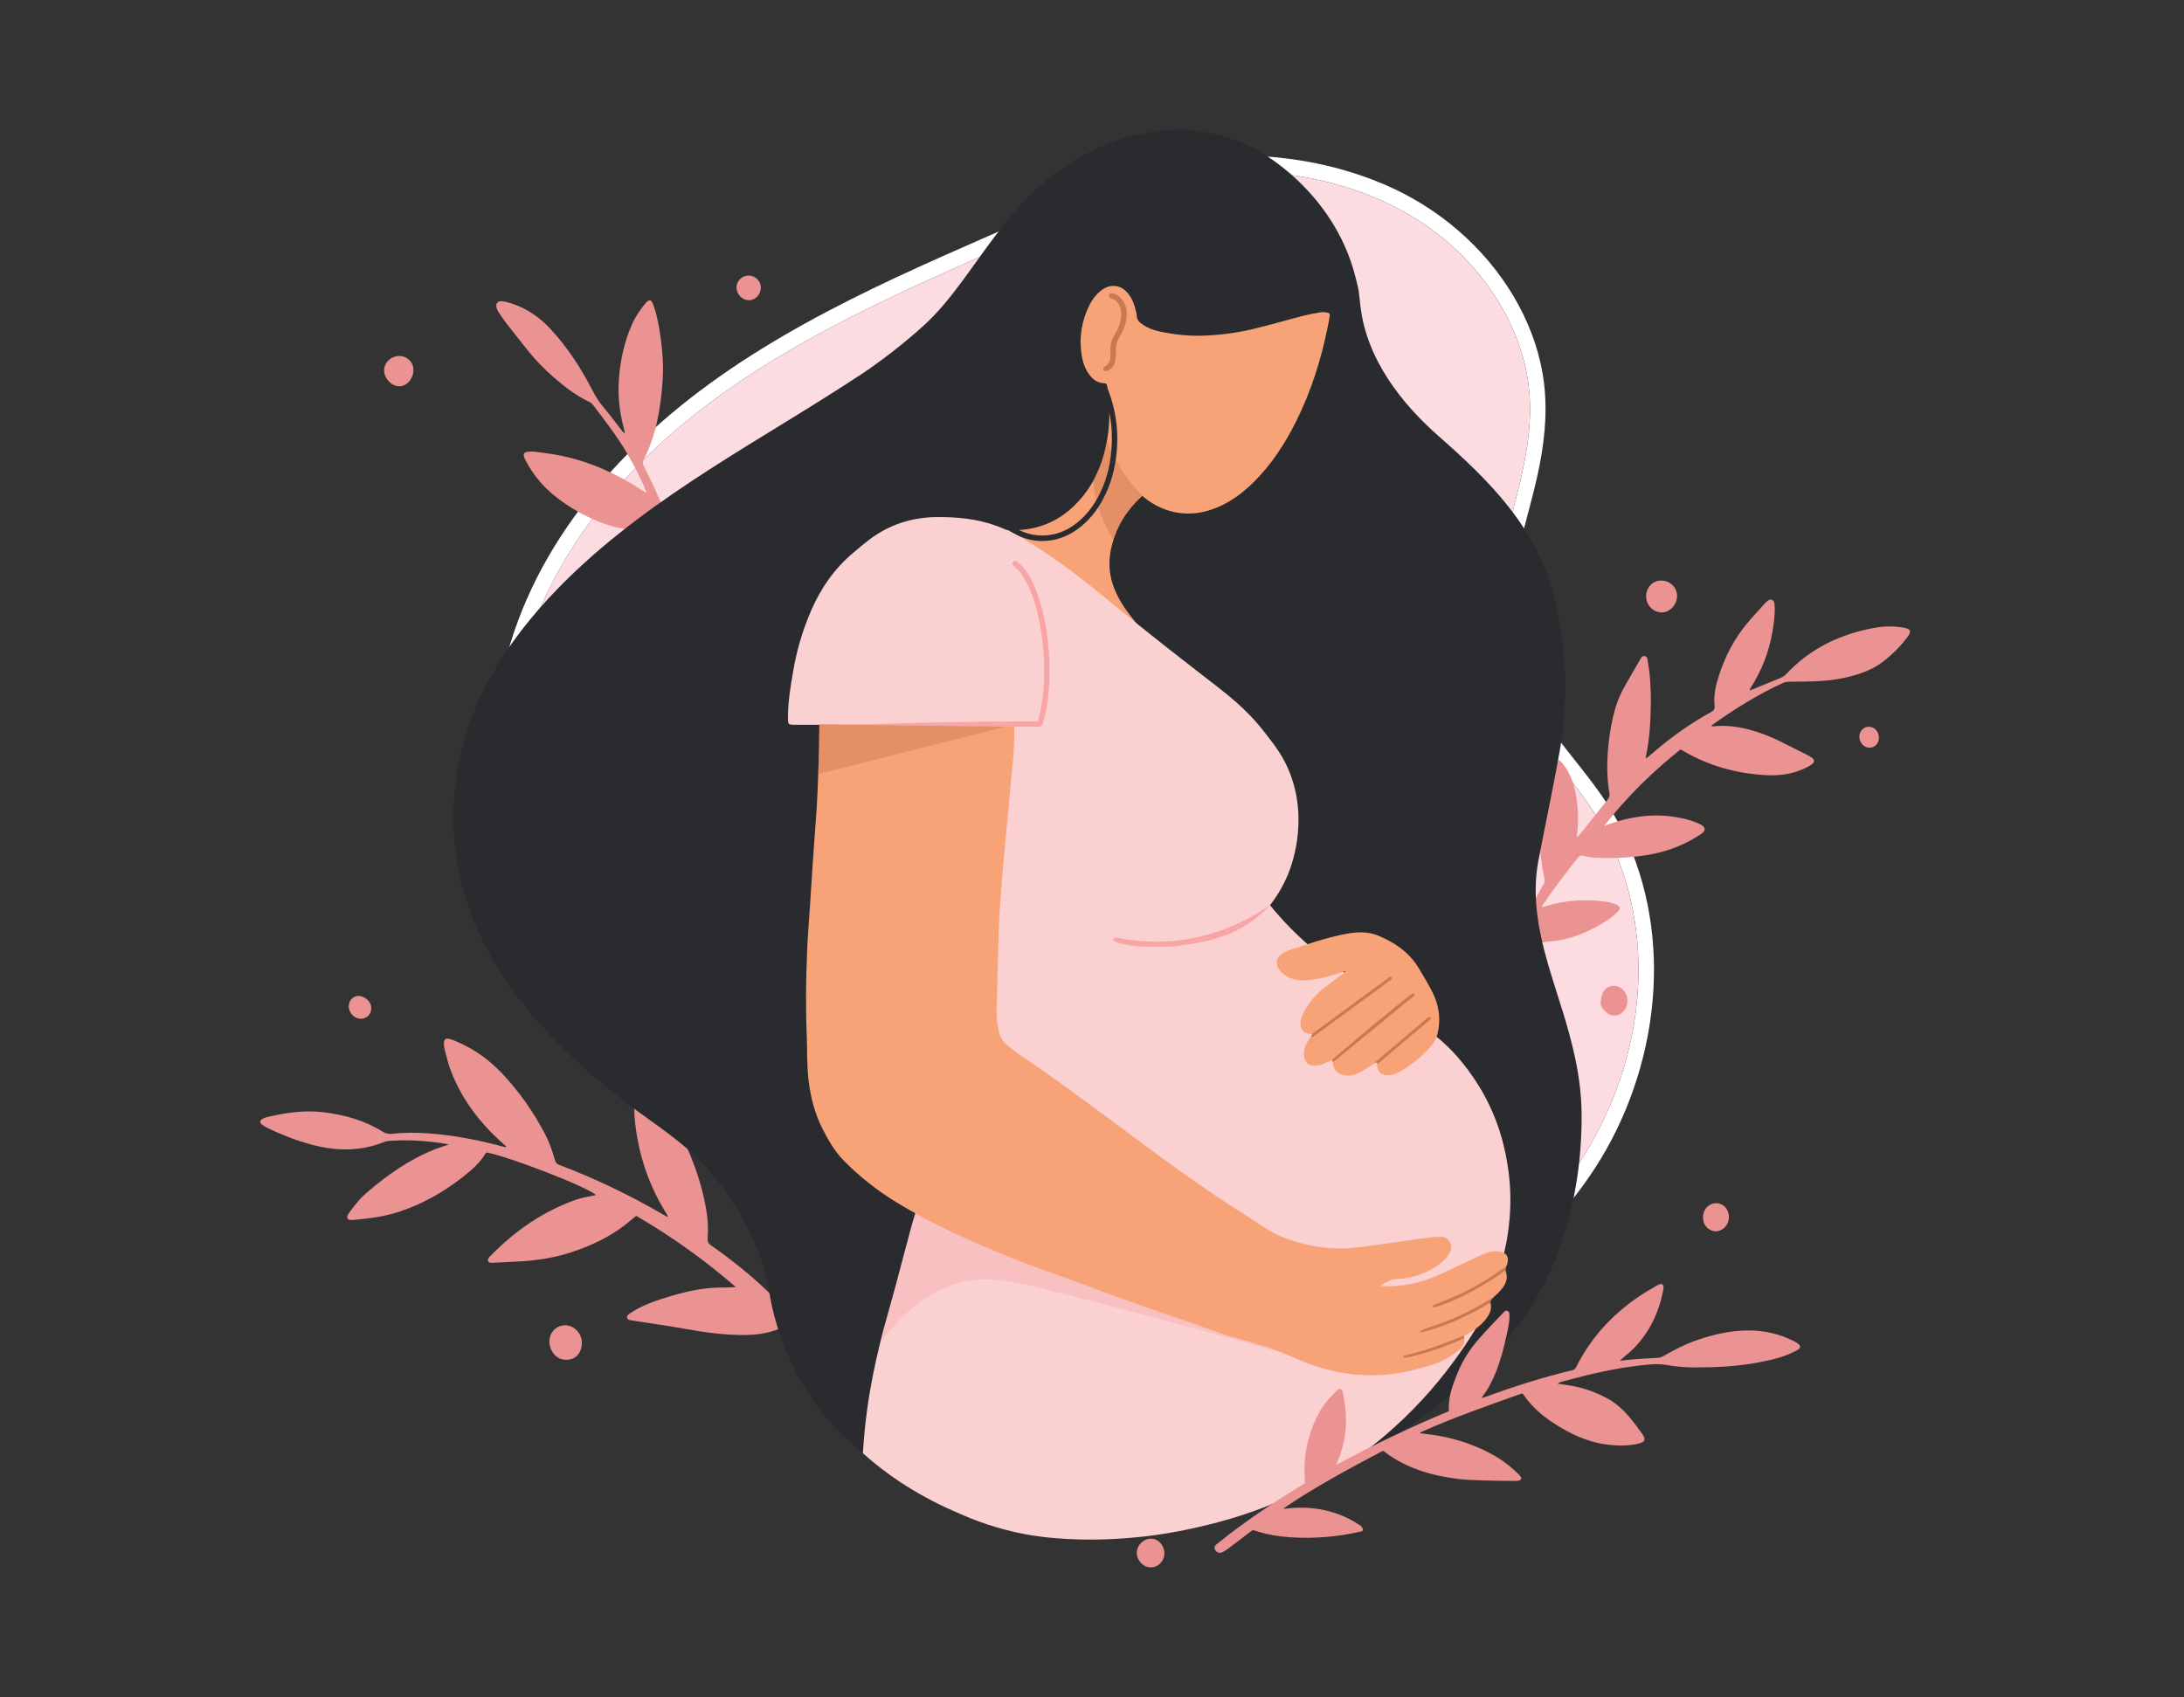
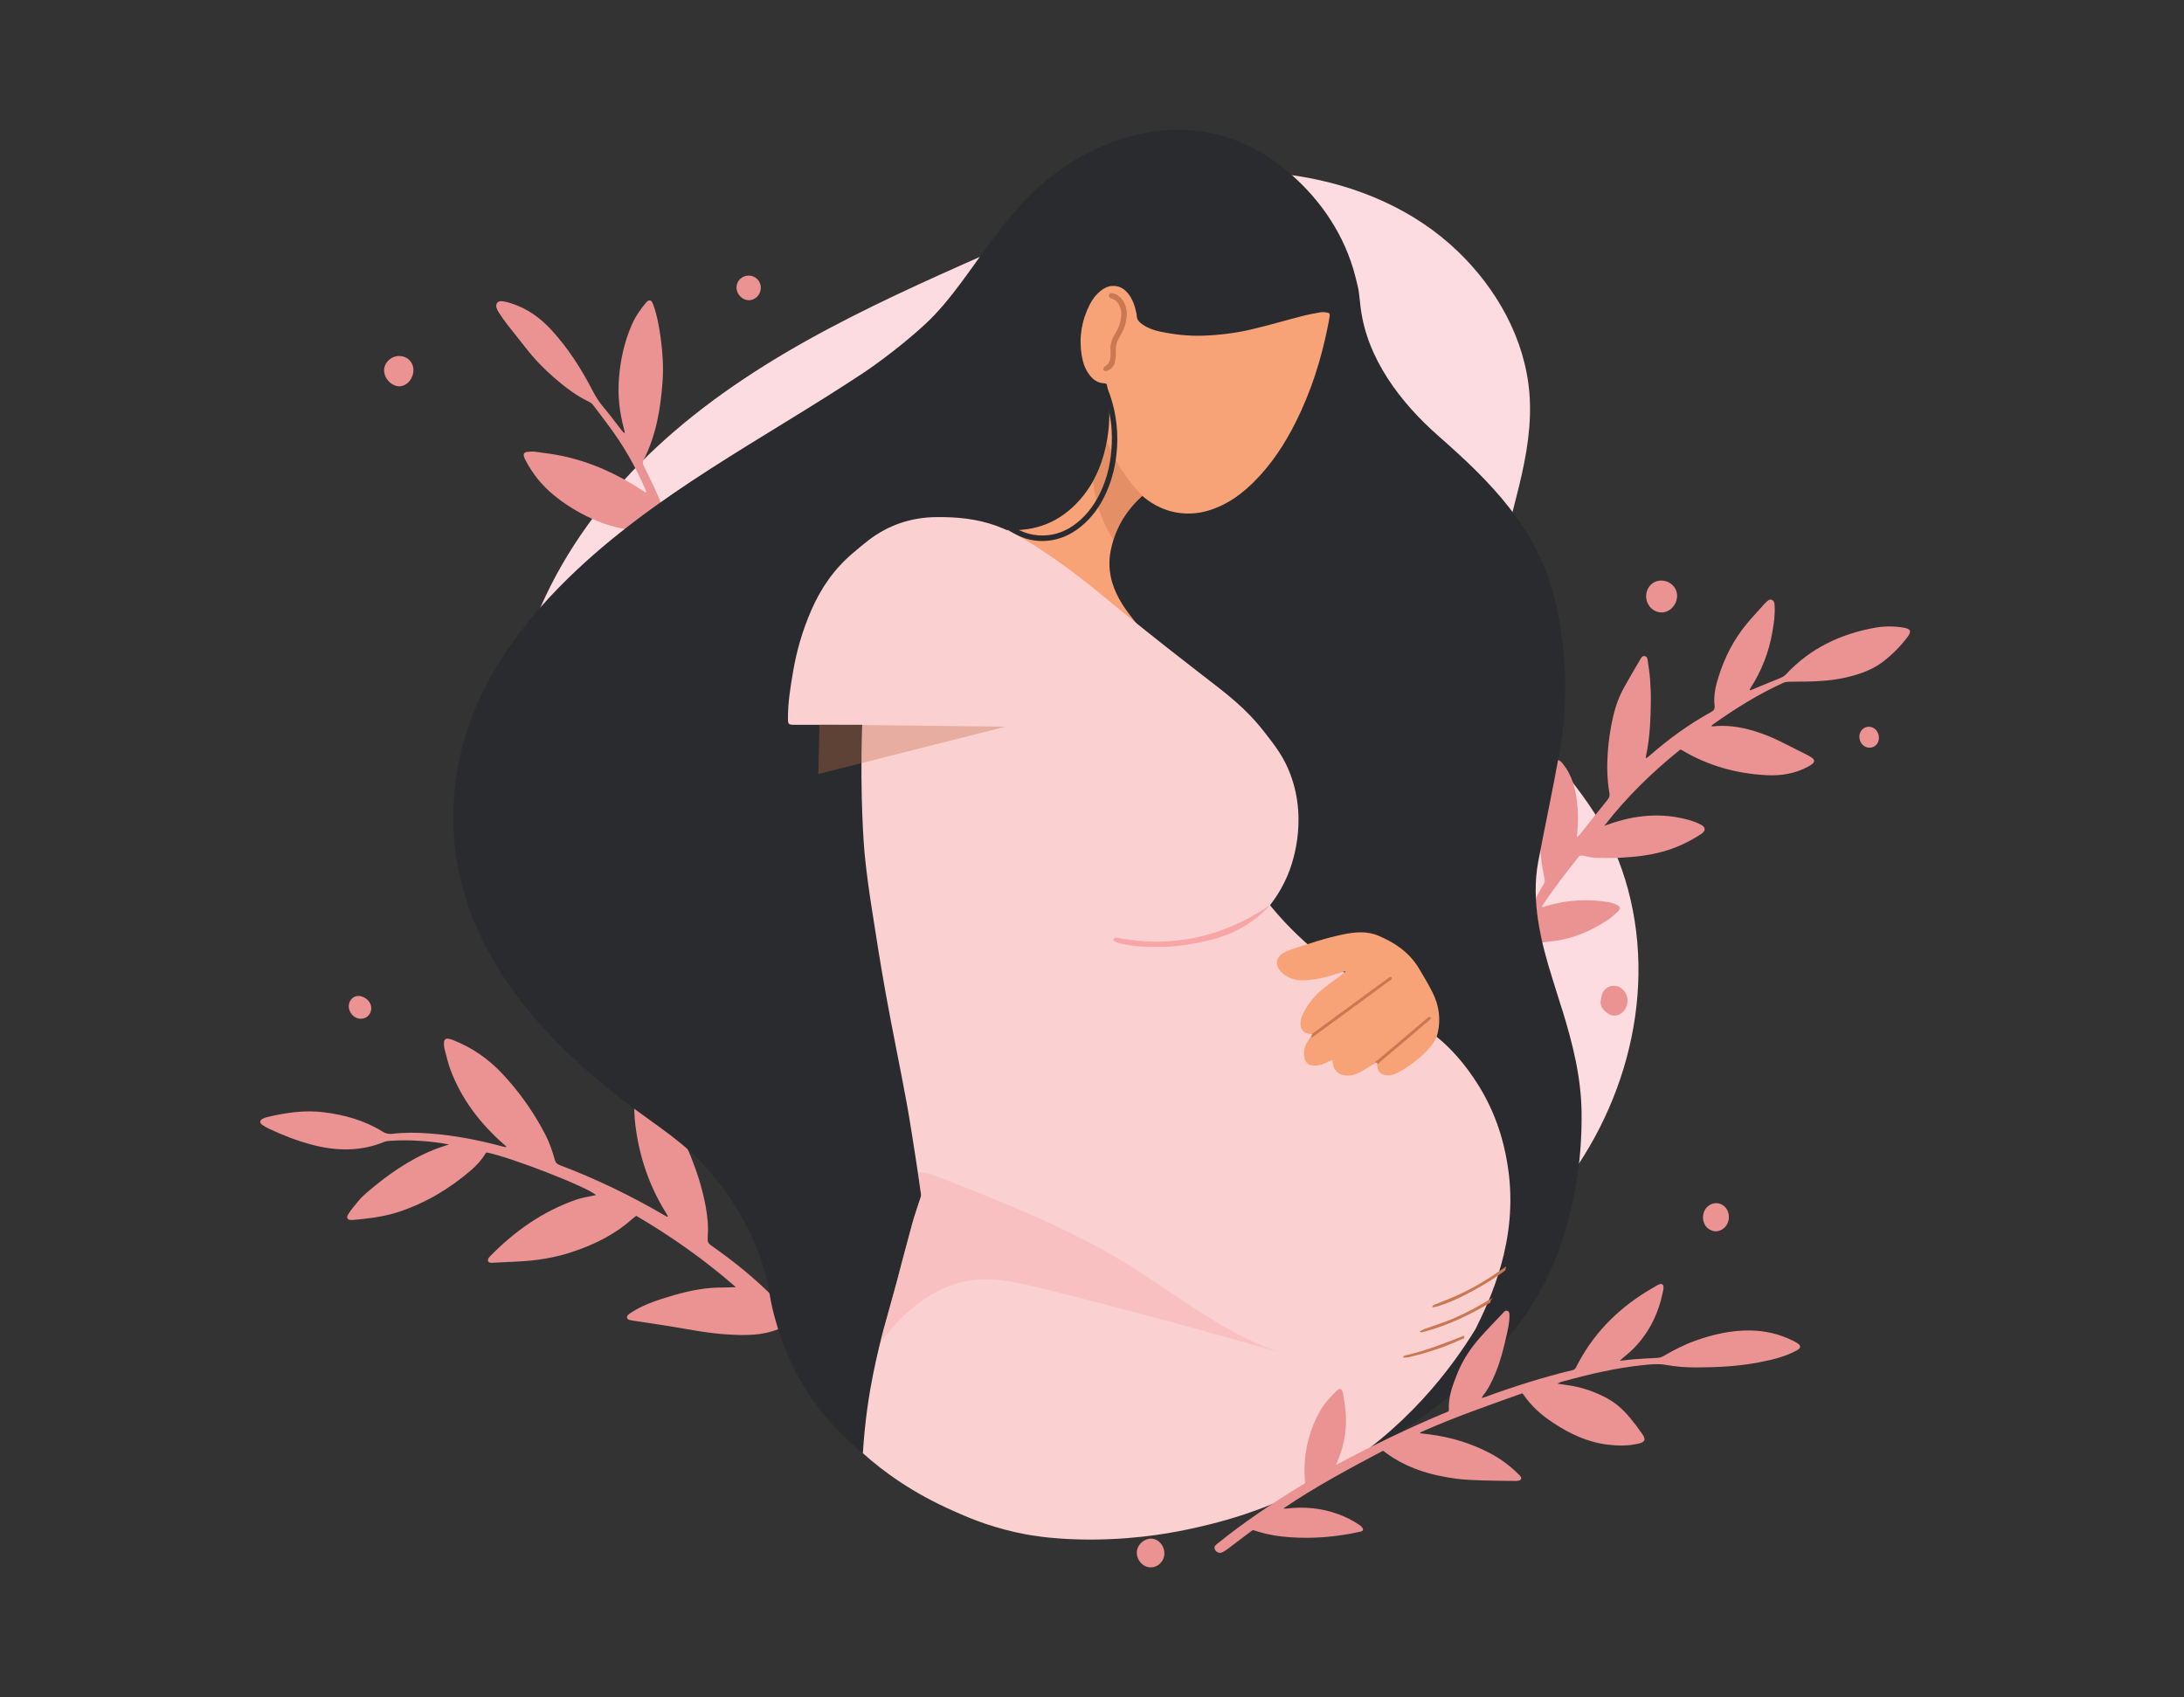
<svg xmlns="http://www.w3.org/2000/svg" viewBox="0 0 643.15 499.89">
  <rect x="0" y="0" width="643.15" height="499.89" fill="#333333" stroke="none" />
  <defs>
    <style>
      .cls-1 {
        clip-path: url(#clippath);
      }

      .cls-2 {
        fill: #f5a3a3;
      }

      .cls-2, .cls-3 {
        mix-blend-mode: multiply;
        opacity: .35;
      }

      .cls-2, .cls-3, .cls-4, .cls-5, .cls-6, .cls-7, .cls-8, .cls-9, .cls-10, .cls-11 {
        stroke-width: 0px;
      }

      .cls-3 {
        fill: #c06e46;
      }

      .cls-12, .cls-4 {
        fill: #f8a278;
      }

      .cls-13, .cls-8 {
        fill: #fbd0d1;
      }

      .cls-14 {
        clip-path: url(#clippath-1);
      }

      .cls-15 {
        clip-path: url(#clippath-3);
      }

      .cls-16 {
        clip-path: url(#clippath-2);
      }

      .cls-17 {
        isolation: isolate;
      }

      .cls-5 {
        fill: #f7a5a6;
      }

      .cls-6 {
        fill: #292b2e;
      }

      .cls-7 {
        fill: #c97852;
      }

      .cls-9 {
        fill: #fff;
      }

      .cls-10 {
        fill: #eb9292;
      }

      .cls-11 {
        fill: #fcdce1;
      }
    </style>
    <clipPath id="clippath">
      <path class="cls-4" d="m336.41,146.05c-2.35,2.08-6.55,6.42-8.59,13.21-.37,1.23-1.09,3.68-1.11,6.63-.08,10.84,9.26,17.87,8.28,18.91-1.9,2.02-36.21-26.05-37.94-26.75-.09-.04-.64-.37-1.23-.89-.19-.17-.26-.47-.39-.71.25-.11.5-.3.76-.32.5-.04,1.01.02,1.52.03,8.85.18,15.92-3.37,21.37-10.24,3.85-4.86,5.97-10.48,6.98-16.55.85-5.1.8-10.2.03-15.3-.16-1.08-.16-1.11-1.23-1.2-1.79-.15-3.06-1.14-4.08-2.51-1.27-1.7-1.92-3.68-2.25-5.74-.83-5.22-.02-10.2,2.38-14.91.78-1.52,1.79-2.88,3.12-3.96,1-.82,2.11-1.42,3.43-1.52,2.05-.15,3.59.76,4.82,2.32,1.26,1.6,1.89,3.48,2.31,5.45.06.29.15.58.15.87-.02,1.37.87,2.13,1.88,2.81,1.5,1.01,3.18,1.6,4.92,1.97,4.24.9,8.53,1.38,12.86,1.22,4.78-.18,9.54-.76,14.2-1.86,5.06-1.2,10.05-2.67,15.08-3.96,1.72-.44,3.47-.75,5.21-1.06.57-.1,1.18-.04,1.76.05.89.14,1.02.31.9,1.18-.13.96-.33,1.92-.52,2.87-1.95,9.8-4.95,19.25-9.43,28.2-3.26,6.51-7.2,12.56-12.4,17.71-3.34,3.3-7.06,6.09-11.5,7.76-2.04.77-5.65,1.95-10.31,1.35-5.64-.73-9.44-3.68-10.99-5.05Z" />
    </clipPath>
    <clipPath id="clippath-1">
      <path class="cls-8" d="m253.89,213.49c-.66,0-1.15,0-1.65,0-6.06,0-12.12,0-18.17,0-1.93,0-2.03-.11-2.03-1.99-.02-4.64.75-9.19,1.52-13.74,1.05-6.21,2.82-12.19,5.33-17.97,2.85-6.56,6.81-12.28,12.3-16.9,1.55-1.31,3.09-2.64,4.71-3.87,5.86-4.45,12.53-6.64,19.86-6.71,5.95-.06,11.84.48,17.51,2.52,3.12,1.12,6.05,2.61,8.89,4.33,11.57,7,20.63,14.73,27.65,20.48,9.77,8,19.9,15.84,22.89,18.15,8.93,6.9,13.98,10.61,19.57,17.75,3.3,4.23,5.76,7.37,7.68,12.42,5.48,14.45.15,27.66-.73,29.76-1.7,4.02-3.75,7.02-5.22,8.92,3.08,3.78,8.18,9.47,15.53,15.21,3.46,2.7,4.14,3.32,14.71,9.99,6.88,4.34,13.48,9.09,19.74,14.31,2.99,2.49,7.34,6.98,11.48,13.66,6.41,10.34,7.99,20.03,8.61,24.12,3.25,21.42-5.48,39.25-9.52,47.48-6.96,11.4-20.59,29.98-43.97,43.73-17.44,10.26-33.42,13.78-41.07,15.4-6.2,1.32-17.88,3.29-32.17,2.89-8.31-.23-13.58-1.17-15.43-1.52-8.46-1.6-15.24-4.19-19.98-6.35,0,0-.54-.23-1.08-.47-12.08-5.3-20.7-11.61-26.75-17.04.59-9.59,1.83-17.37,2.96-23.02,1.13-5.68,2.5-11.08,3.09-13.3,1.21-4.47,2.51-8.91,3.71-13.39,1.6-5.97,3.12-11.96,4.77-17.91.74-2.69,1.7-5.31,2.54-7.97.07-.22.08-.48.04-.71-.42-2.93-.82-5.87-1.28-8.79-.98-6.19-1.88-12.39-3.02-18.55-1.93-10.49-4.12-20.93-6.02-31.43-1.55-8.54-2.88-17.11-4.22-25.69-.74-4.77-1.41-9.55-1.91-14.35-.26-2.49-.57-6.35-.81-12.42-.26-6.45-.44-15.58-.06-27.04Z" />
    </clipPath>
    <clipPath id="clippath-2">
      <path class="cls-4" d="m406.61,378.76c.53.04,1.05.13,1.58.13,4.62,0,9.12-.78,13.4-2.48,3.42-1.35,6.7-3.05,10.04-4.59,1.8-.83,3.6-1.7,5.41-2.51,1.38-.61,2.83-.85,4.34-.68,2.19.25,3.06,1.48,2.51,3.6-.1.41-.35.77-.46,1.18-.08.3-.15.67-.04.95.73,1.92.19,3.62-.99,5.11-.86,1.09-1.91,2.03-2.93,2.99-.44.41-.68.77-.52,1.42.35,1.4-.04,2.67-.81,3.86-1.4,2.16-3.38,3.65-5.56,4.92-.47.27-.94.55-1.47.86.65,2.44-.89,3.82-2.54,4.97-2.22,1.55-4.6,2.89-7.23,3.65-2.76.8-5.54,1.59-8.36,2.11-4.89.91-9.83,1.09-14.79.52-5.77-.66-11.29-2.24-16.56-4.61-5.85-2.62-11.92-4.54-18.1-6.2-3.82-1.03-7.53-2.5-11.28-3.8-7.55-2.62-15.11-5.21-22.64-7.91-6.77-2.42-13.46-5.07-20.24-7.44-9.48-3.31-18.75-7.12-27.84-11.35-6.07-2.82-12-5.92-17.7-9.42-5.62-3.44-10.78-7.51-15.39-12.21-2.62-2.68-4.49-5.93-6.19-9.26-2.28-4.47-3.51-9.23-4.12-14.19-.57-4.68-.39-9.39-.58-14.09-.33-7.97-.19-15.93.12-23.89.17-4.44.55-8.87.84-13.3.21-3.25.41-6.51.63-9.76.41-5.96.8-11.91,1.26-17.87.24-3.15.6-10.66.8-20.31.05-2.37.08-4.35.09-5.75,19.13.23,38.27.45,57.4.68.01,1.54,0,3.82-.14,6.58-.16,3.33-.43,4.99-.9,10.12-.38,4.13-.77,8.26-1.15,12.39-.29,3.12-.57,6.24-.86,9.36-.21,2.36-.45,4.72-.62,7.09-.32,4.43-.69,8.87-.87,13.31-.25,6.43-.35,12.87-.52,19.31-.03,1.14-.06,2.29-.12,3.43-.12,2.42-.02,4.83.42,7.21.39,2.15,1.28,4.02,3.11,5.35,1.3.95,2.52,2.01,3.86,2.9,7.67,5.08,15.06,10.53,22.45,16,3.34,2.47,6.7,4.91,10.01,7.41,9.57,7.22,19.3,14.21,29.34,20.77,3.08,2.01,6.25,3.91,9.27,6.01,3.61,2.51,7.65,3.97,11.85,5.02,4.37,1.09,8.83,1.65,13.34,1.31,2.49-.19,4.96-.52,7.44-.86,4.57-.62,9.13-1.29,13.69-1.93,1.42-.2,2.85-.4,4.28-.54.63-.06,1.27,0,1.9,0,1.31,0,2.15.79,2.68,1.83.26.5.24,1.25.1,1.82-.38,1.53-1.36,2.7-2.55,3.7-3.09,2.62-6.66,4.14-10.63,4.78-2.28.37-3.52.05-5.49,1.02-.88.43-1.54.93-1.97,1.3Z" />
    </clipPath>
    <clipPath id="clippath-3">
      <path class="cls-4" d="m396.04,286.1c-.51.16-1.02.3-1.53.47-3.46,1.16-6.96,2.11-10.64,2.19-2.14.05-4.11-.47-5.82-1.8-.37-.28-.72-.6-1.02-.95-1.66-2.01-1.26-4.16,1.03-5.39.67-.36,1.37-.67,2.09-.91,5.05-1.68,10.1-3.38,15.33-4.47,3.53-.73,7.07-1.05,10.48.39,4.85,2.04,9.07,4.93,11.85,9.55,1.44,2.39,2.88,4.79,4.11,7.28,1.88,3.79,2.41,7.81,1.43,11.98-.3,1.3-.91,2.43-1.76,3.47-2.57,3.18-5.74,5.61-9.23,7.66-1.13.66-2.32,1.21-3.7,1.16-2.11-.07-3.07-1.03-3.1-3.15,0-.17,0-.33,0-.72-.43.23-.75.39-1.04.57-1.38.83-2.72,1.71-4.14,2.47-1.24.67-2.62,1.02-4.04.89-2.38-.2-3.74-1.66-3.88-4.04,0-.12-.04-.24-.1-.55-.44.2-.84.37-1.23.56-1.27.59-2.56,1.13-3.99,1.14-1.79.01-2.86-.9-3.09-2.68-.22-1.67.19-3.19,1.11-4.59.39-.6.81-1.18,1.32-1.91-.42-.1-.71-.19-1.01-.23-1.59-.24-2.47-1.23-2.5-2.84-.02-1.49.56-2.81,1.28-4.07,1.37-2.36,3.07-4.48,5.2-6.19,1.81-1.46,3.7-2.82,5.56-4.22.37-.28.74-.55,1.11-.82-.03-.09-.05-.18-.08-.27Z" />
    </clipPath>
  </defs>
  <g class="cls-17">
    <g id="Layer_1" data-name="Layer 1">
      <g>
        <g>
-           <path class="cls-9" d="m322.24,55.09c-9.9,4.3-19.48,9.31-29.37,13.64-9.85,4.32-19.7,8.64-29.44,13.2-17.9,8.4-35.46,17.67-51.65,29.07-30.44,21.43-56.49,51.44-64.07,88.8-3.48,17.15-2.7,35.02,3.42,51.48,5.76,15.51,15.75,29.5,29.36,39.04,7.46,5.23,15.87,8.65,24.61,11.09,9.56,2.67,19.4,4.33,28.81,7.54,7.97,2.72,15.82,6.65,21.75,12.74,6.51,6.7,8.82,15.39,10.47,24.34,1.62,8.81,3.25,17.41,7.56,25.38,3.88,7.17,9.32,13.51,15.61,18.68,14.17,11.65,31.91,17.21,50.08,18.06,19.26.9,38.87-3,57-9.37,16.27-5.72,31.69-13.81,45.29-24.44,13.45-10.51,25.11-23.67,33.03-38.85,8.01-15.37,12.39-32.71,12.37-50.05-.02-17.14-4.48-34.35-13.86-48.79-9.47-14.59-23.95-26.98-27.68-44.64-3.92-18.57,4.42-37.21,7.89-55.18,1.71-8.85,2.38-17.78.87-26.71-1.37-8.07-4.41-15.85-8.58-22.87-8.65-14.56-22.12-26.02-37.62-32.74-17.71-7.67-37.82-10.14-56.95-7.95-10.07,1.15-19.61,4.52-28.88,8.51-2.72,1.17-.37,5.16,2.33,3.99,9.27-3.99,18.95-7.27,29.06-8.12,9.43-.79,19.01-.6,28.37.87,17.53,2.75,34.37,9.81,47.27,22.2,11.47,11.01,19.85,25.86,21.11,41.9,1.45,18.45-6.37,35.88-9.3,53.79-1.45,8.85-1.74,17.96.76,26.66,2.37,8.23,7.01,15.54,12.11,22.34,5.19,6.91,10.9,13.46,15.57,20.75,4.46,6.97,7.77,14.59,9.91,22.59,8.79,32.84-1.94,68.53-24.32,93.48-22.83,25.46-55.76,40.79-89.17,46.31-18.81,3.11-39.14,2.82-56.85-4.97-14.49-6.37-27.45-17.57-33.63-32.39-3.44-8.25-4.11-17.22-6.14-25.85-2.02-8.59-5.85-16.32-12.52-22.24-13.86-12.3-32.66-14.56-49.85-19.27-8.61-2.36-16.79-5.64-24.13-10.79-6.43-4.52-12.09-10.23-16.69-16.59-9.39-12.97-14.96-28.69-15.79-44.68-1.92-37.18,18.47-71.42,45.4-95.53,29.3-26.23,65.76-41.9,101.31-57.63,9.26-4.09,18.23-8.8,27.52-12.83,2.72-1.18.37-5.16-2.33-3.99Z" />
          <path class="cls-11" d="m324.58,59.07c9.27-3.99,18.95-7.27,29.06-8.12,9.43-.79,19.01-.6,28.37.87,17.53,2.75,34.37,9.81,47.27,22.2,11.47,11.01,19.85,25.86,21.11,41.9,1.45,18.45-6.37,35.88-9.3,53.79-1.45,8.85-1.74,17.96.76,26.66,2.37,8.23,7.01,15.54,12.11,22.34,5.19,6.91,10.9,13.46,15.57,20.75,4.46,6.97,7.77,14.59,9.91,22.59,8.79,32.84-1.94,68.53-24.32,93.48-22.83,25.46-55.76,40.79-89.17,46.31-18.81,3.11-39.14,2.82-56.85-4.97-14.49-6.37-27.45-17.57-33.63-32.39-3.44-8.25-4.11-17.22-6.14-25.85-2.02-8.59-5.85-16.32-12.52-22.24-13.86-12.3-32.66-14.56-49.85-19.27-8.61-2.36-16.79-5.64-24.13-10.79-6.43-4.52-12.09-10.23-16.69-16.59-9.39-12.97-14.96-28.69-15.79-44.68-1.92-37.18,18.47-71.42,45.4-95.53,29.3-26.23,65.76-41.9,101.31-57.63,9.26-4.09,18.23-8.8,27.52-12.83" />
          <g>
-             <path class="cls-10" d="m171.34,395.62c-.06,2.66-1.42,4.47-3.76,4.85-.69.11-1.45.06-2.12-.11-2.24-.57-3.83-3.07-3.66-5.6.15-2.27,1.82-4.07,4.05-4.37,2.86-.38,5.56,2.2,5.49,5.24Z" />
            <path class="cls-10" d="m484.76,175.7c-.03-2.6,1.84-4.63,4.33-4.69,2.59-.06,4.74,1.92,4.78,4.4.04,2.67-2.07,4.98-4.56,4.98-2.47,0-4.52-2.12-4.55-4.69Z" />
            <path class="cls-10" d="m121.75,108.99c0,2.53-1.89,4.75-4.12,4.79-2.25.04-4.48-2.23-4.52-4.62-.03-2.31,2.01-4.3,4.42-4.3,2.4,0,4.21,1.77,4.22,4.13Z" />
            <path class="cls-10" d="m471.35,295.06c.15-.74.24-1.51.47-2.23.75-2.29,3.52-3.18,5.51-1.81,2.48,1.71,2.61,5.46.25,7.35-1.28,1.02-2.93,1.07-4.22.06-1.08-.85-2.07-1.8-2.02-3.37Z" />
            <path class="cls-10" d="m342.89,457.56c-.02,2.3-1.86,4.15-4.1,4.11-2.2-.04-4.06-2.08-4.02-4.4.04-2.19,2.01-4.07,4.22-4.06,2.12.02,3.91,2.01,3.89,4.35Z" />
            <path class="cls-10" d="m501.5,358.62c.04-1.37.48-2.48,1.47-3.33,1.48-1.26,3.6-1.19,4.96.16,1.83,1.81,1.53,5.15-.62,6.57-1.19.79-2.46.9-3.73.21-1.45-.79-2.02-2.1-2.08-3.6Z" />
            <path class="cls-10" d="m224.05,84.76c-.02,2.05-1.66,3.72-3.6,3.67-1.92-.05-3.57-1.79-3.56-3.77,0-1.94,1.65-3.52,3.62-3.49,1.97.03,3.56,1.64,3.54,3.58Z" />
            <path class="cls-10" d="m109.33,297.11c-.06,1.62-1.28,2.87-2.9,2.96-2.53.15-4.49-2.73-3.43-5.03.65-1.4,2.14-2.03,3.6-1.51,1.72.61,2.78,2,2.73,3.57Z" />
            <path class="cls-10" d="m553.31,217.31c.01,1.64-1.15,2.89-2.71,2.93-1.67.03-3.05-1.42-3.05-3.24,0-1.61,1.19-2.9,2.72-2.94,1.67-.04,3.02,1.41,3.04,3.24Z" />
          </g>
          <g>
            <path class="cls-10" d="m175.52,352.02c-2.4-2.34-25.47-11.31-32.25-12.56-.09.09-.23.18-.31.32-1.12,1.88-2.58,3.47-4.22,4.89-6.28,5.43-13.29,9.62-21.19,12.25-3.27,1.09-6.64,1.69-10.06,2.06-1.26.14-2.52.31-3.79.37-1.41.07-1.86-.61-1.1-1.78.9-1.37,1.95-2.66,3.02-3.91.71-.84,1.51-1.61,2.34-2.33,6.01-5.15,12.41-9.7,19.8-12.68,1.37-.55,2.78-.97,4.45-1.55-.86-.15-1.46-.28-2.06-.37-5-.73-10.02-1.03-15.07-.71-.67.04-1.37.11-1.98.36-7.06,2.85-14.21,2.7-21.43.75-4.35-1.17-8.52-2.79-12.58-4.72-.61-.29-1.21-.62-1.76-1-1.01-.7-.93-1.44.2-1.97.38-.18.79-.32,1.2-.41,5.47-1.3,10.98-2.11,16.61-1.41,6.16.77,12.03,2.39,17.34,5.71.96.6,1.85.76,2.98.63,3.54-.43,7.1-.36,10.66-.11,7.37.53,14.59,1.95,21.72,3.86.25.07.49.12.74.17.07.01.15-.03.4-.1-.4-.36-.74-.65-1.07-.95-6.79-6.03-12.18-13.06-15.41-21.61-.78-2.05-1.25-4.21-1.81-6.34-.16-.6-.17-1.26-.14-1.89.04-.77.52-1.16,1.28-1.04.54.08,1.06.28,1.57.48,5.44,2.17,10.13,5.41,14.16,9.66,5.07,5.36,9.27,11.33,12.7,17.85,1.29,2.45,2.19,5.05,2.93,7.7.21.75.54,1.2,1.33,1.5,10.72,4.05,21,9.02,30.89,14.8.26.15.52.29.78.42.06.03.15,0,.34,0-.17-.32-.3-.61-.47-.87-5.08-8.1-8.08-16.93-9.19-26.4-.44-3.75-.35-7.53.08-11.29.04-.38.12-.76.23-1.12.33-1.05,1.01-1.33,1.94-.77.43.26.82.6,1.2.94,2.04,1.82,3.68,3.99,5.07,6.32,4.79,8.03,8.82,16.4,11.18,25.5.8,3.08,1.42,6.2,1.65,9.37.12,1.64.05,3.3-.03,4.95-.04.82.24,1.3.91,1.77,6.73,4.73,13.15,9.86,18.91,15.76,1.92,1.97,3.71,4.07,5.55,6.11.23.25.48.52.58.82.07.22-.04.72-.16.75-.88.22-.93,1.02-1.23,1.64-.22.46-.38.94-.58,1.41-.36.84-.72.91-1.37.24-.44-.46-.85-.95-1.26-1.43-.16-.19-.31-.4-.46-.6-4.94,2.03-9.96,1.9-15.01,1.61-5.76-.34-11.41-1.49-17.08-2.43-3.46-.57-6.94-1.06-10.41-1.59-.5-.08-1.02-.12-1.49-.28-.75-.25-.89-.93-.31-1.48.36-.35.8-.62,1.23-.89,2.68-1.67,5.59-2.82,8.58-3.78,4.8-1.56,9.66-2.87,14.72-3.26,1.52-.12,3.04-.1,4.57-.14.78-.02,1.56-.05,2.63-.09-9.24-8.04-18.98-14.93-29.34-21-.49.38-.9.67-1.28,1-5.19,4.61-11.28,7.57-17.82,9.71-5.15,1.69-10.44,2.5-15.84,2.75-2.37.11-4.74.24-7.11.35-.25.01-.51.05-.76.02-.81-.08-1.11-.63-.72-1.33.1-.18.24-.35.39-.5,7.28-7.48,15.63-13.36,25.55-16.8,1.67-.58,3.45-.81,5.18-1.2.19-.04.38-.08.62-.13Z" />
            <path class="cls-10" d="m515.36,203.36c.26-.11.52-.21.79-.32,2.58-1.06,5.15-2.15,7.75-3.17.8-.31,1.51-.68,2.11-1.32,7.1-7.59,15.98-11.82,26.09-13.64,2.81-.51,5.65-.51,8.47-.04,2.1.35,2.41,1.1,1.16,2.76-2.11,2.79-4.54,5.25-7.33,7.36-3.18,2.4-6.84,3.63-10.67,4.53-3.9.92-7.87,1.17-11.85,1.24-1.74.03-3.47,0-5.21.05-.53.02-1.1.12-1.58.34-7.27,3.32-14.02,7.51-20.52,12.14-.2.14-.38.31-.57.47.09.11.14.21.17.21,4.15-.48,8.19.1,12.16,1.28,2.72.81,5.36,1.85,7.9,3.12,2.69,1.34,5.38,2.69,8.06,4.05.49.25.98.52,1.4.86.69.56.7,1.13.04,1.7-.38.33-.83.59-1.27.83-3.84,2.08-7.99,2.74-12.29,2.52-8.9-.47-17.26-2.8-24.94-7.41-.07-.04-.16-.06-.39-.16-8.23,6.63-15.84,13.98-22.39,22.48.38-.13.76-.27,1.14-.4,7.81-2.8,15.73-3.58,23.81-1.3,1.17.33,2.34.77,3.42,1.33,1.52.78,1.57,1.83.14,2.78-3.55,2.36-7.38,4.13-11.5,5.25-4.07,1.1-8.24,1.55-12.43,1.75-2.36.11-4.74.11-7.11.02-1.3-.05-2.59-.38-3.87-.65-.53-.11-.86-.02-1.2.4-3.68,4.6-7.26,9.27-10.55,14.16-.09.14-.16.29-.27.49.53.25.92-.09,1.33-.21,5.94-1.76,11.98-2.14,18.09-1.17.87.14,1.73.42,2.55.76,1.13.47,1.31,1.22.44,2.05-.94.91-1.94,1.78-3.03,2.5-5.24,3.45-10.88,5.84-17.21,6.32-.51.04-1,.17-1.51.21-1.1.11-1.79-.18-2.08-1.23-.71-2.59-2.05-5.08-1.61-7.88.16-1.03.42-2.08.87-3.01.82-1.72,1.78-3.37,2.74-5.01.33-.56.35-1.01.21-1.65-.42-2.03-.78-4.07-1.02-6.13-.84-7.39-.49-14.72,1.43-21.93.45-1.71,1.18-3.35,1.81-5.01.15-.39.37-.76.62-1.11.57-.82,1.29-.89,2.03-.21.28.26.5.57.74.87,2.38,3.04,3.37,6.6,3.89,10.34.48,3.46.48,6.92.07,10.39-.02.15.02.32.04.66.34-.34.58-.54.78-.79,2.75-3.44,5.47-6.91,8.24-10.33.5-.62.61-1.16.48-1.96-.66-3.9-.75-7.83-.48-11.78.25-3.6.77-7.15,1.58-10.67.69-2.99,1.71-5.86,3.2-8.54,1.52-2.74,3.1-5.44,4.69-8.14.33-.55.63-1.34,1.49-1.14.76.18.77.95.85,1.56.24,1.72.53,3.43.65,5.16.16,2.19.27,4.4.24,6.6-.09,5.38-.27,10.75-1.43,16.04-.04.19,0,.4,0,.76.37-.27.64-.44.88-.66,5.65-4.96,11.69-9.38,18.29-13.01.8-.44,1.13-.88,1.02-1.87-.35-3.05.35-5.99,1.28-8.86,1.81-5.62,4.48-10.79,8.27-15.34,1.65-1.98,3.43-3.87,5.15-5.79.14-.16.29-.31.45-.45.5-.45,1-1.05,1.76-.7.72.33.75,1.08.78,1.75.15,2.6-.22,5.15-.66,7.7-1.03,5.92-3.16,11.4-6.41,16.46-.11.18-.2.37-.3.55.05.06.1.12.15.18Z" />
            <path class="cls-10" d="m190.38,145.01c-.22-.55-.41-1.04-.62-1.53-2.84-6.46-6.35-12.53-10.59-18.18-1.45-1.93-2.88-3.88-4.35-5.79-.35-.45-.8-.91-1.31-1.14-3.8-1.78-7.07-4.32-10.22-7.03-3.12-2.69-5.97-5.64-8.49-8.9-1.84-2.38-3.75-4.7-5.59-7.08-.83-1.07-1.58-2.2-2.33-3.33-.28-.42-.52-.89-.66-1.37-.35-1.19.33-2.06,1.58-1.93.92.09,1.84.32,2.72.61,4.68,1.49,8.54,4.23,11.83,7.82,4.94,5.38,8.84,11.46,12.17,17.92.9,1.74,1.91,3.36,3.19,4.86,1.89,2.22,3.62,4.59,5.41,6.89.23.29.46.57.9.77-.12-.56-.22-1.12-.37-1.66-1.25-4.71-1.76-9.48-1.39-14.34.41-5.49,1.57-10.79,3.76-15.86,1.03-2.4,2.49-4.51,4.15-6.51.19-.23.41-.44.65-.6.42-.29.83-.2,1.11.21.21.31.35.67.48,1.03,1.14,3.17,1.71,6.46,2.16,9.78.57,4.2.85,8.44.55,12.67-.57,8.03-1.89,15.89-5.59,23.17-.33.65-.24,1.15.06,1.77,1.59,3.27,3.25,6.52,4.64,9.88.96,2.33,1.56,4.82,2.22,7.27.42,1.56-.07,2.18-1.83,2.54-.23-.34-.49-.71-.72-1.06-1.47.13-2.89.35-4.32.36-5.39.07-10.47-1.26-15.35-3.49-4.14-1.89-7.98-4.27-11.48-7.19-3.29-2.75-5.9-6.05-7.91-9.84-.18-.34-.36-.68-.48-1.04-.33-.96-.04-1.48.96-1.6.75-.09,1.53-.13,2.28-.03,2.68.37,5.38.69,8.02,1.25,8.6,1.83,16.43,5.46,23.74,10.28.21.14.42.28.64.41.06.03.15.01.39.02Z" />
          </g>
        </g>
        <g>
          <path class="cls-6" d="m460.04,297.47c-.93-3.04-1.91-6.09-2.87-9.17-3.47-11.05-6.37-22.95-4.18-34.55,2.04-10.81,4.39-21.62,6.31-32.47,2.68-15.17,2.08-30.9-1.74-45.82-5.15-20.08-18.69-33.63-33.93-47.01-11.15-9.8-21.12-22.8-22.96-37.96-.66-5.43-.3-4.11-1.47-8.77-6.52-25.92-28.89-37.41-28.89-37.41-2.75-1.53-6.94-3.54-12.33-4.82-18.36-4.37-34.28,3.77-38.62,6.06-23.39,12.34-31.95,35.98-46.69,49.73-8.56,7.98-18.13,14.36-18.13,14.36-.14.09-.25.17-.48.32-29.52,19.55-61.01,35.27-86.61,60.22-15.91,15.51-29.12,34.39-32.77,56.73-7.17,43.89,20.34,76.37,53.36,100.6,8.81,6.47,16.03,10.93,23.59,20.8,2.85,3.72,9.17,12.13,13.04,24.49,2.49,7.95,1.38,8.58,4.31,18.15,3.63,11.84,9.68,22.23,18.43,31.04,3.8,3.83,7.96,7.22,12.32,10.4,8.39,6.11,17.23,11.36,27.06,14.88,6.55,2.35,13.21,4.26,20.13,5.14,6.19.78,12.42.94,18.65.76,3.16-.09,6.34-.19,9.45-.95,1.4-.34,2.82-.55,4.24-.78,6.22-1.02,12.41-2.23,18.51-3.83,10.31-2.71,20.26-6.37,29.73-11.28,4.55-2.36,9.01-4.87,13.49-7.35,2.34-1.29,14.89-8.83,24.47-16.6,14.13-11.46,26.43-25.36,33-42.52,5.14-13.43,7.45-27.72,7.29-42.07-.11-10.6-2.65-20.43-5.68-30.32Z" />
          <g>
            <path class="cls-12" d="m336.41,146.05c-2.35,2.08-6.55,6.42-8.59,13.21-.37,1.23-1.09,3.68-1.11,6.63-.08,10.84,9.26,17.87,8.28,18.91-1.9,2.02-36.21-26.05-37.94-26.75-.09-.04-.64-.37-1.23-.89-.19-.17-.26-.47-.39-.71.25-.11.5-.3.76-.32.5-.04,1.01.02,1.52.03,8.85.18,15.92-3.37,21.37-10.24,3.85-4.86,5.97-10.48,6.98-16.55.85-5.1.8-10.2.03-15.3-.16-1.08-.16-1.11-1.23-1.2-1.79-.15-3.06-1.14-4.08-2.51-1.27-1.7-1.92-3.68-2.25-5.74-.83-5.22-.02-10.2,2.38-14.91.78-1.52,1.79-2.88,3.12-3.96,1-.82,2.11-1.42,3.43-1.52,2.05-.15,3.59.76,4.82,2.32,1.26,1.6,1.89,3.48,2.31,5.45.06.29.15.58.15.87-.02,1.37.87,2.13,1.88,2.81,1.5,1.01,3.18,1.6,4.92,1.97,4.24.9,8.53,1.38,12.86,1.22,4.78-.18,9.54-.76,14.2-1.86,5.06-1.2,10.05-2.67,15.08-3.96,1.72-.44,3.47-.75,5.21-1.06.57-.1,1.18-.04,1.76.05.89.14,1.02.31.9,1.18-.13.96-.33,1.92-.52,2.87-1.95,9.8-4.95,19.25-9.43,28.2-3.26,6.51-7.2,12.56-12.4,17.71-3.34,3.3-7.06,6.09-11.5,7.76-2.04.77-5.65,1.95-10.31,1.35-5.64-.73-9.44-3.68-10.99-5.05Z" />
            <g class="cls-1">
              <path class="cls-7" d="m330.21,92.51c.02-1.09-.25-2.09-.83-3.01-.45-.71-1.03-1.23-1.82-1.5-.12-.04-.25-.06-.36-.11-.43-.17-.77-.42-.65-.94.14-.59.63-.64,1.11-.55,1.13.21,2.02.82,2.71,1.73,1.15,1.52,1.6,3.24,1.41,5.13-.2,2.05-.85,3.97-1.94,5.72-.9,1.45-1.37,2.95-1.25,4.68.07.99-.08,2.03-.27,3.01-.22,1.09-.93,1.88-1.92,2.39-.22.11-.47.25-.71.25-.26,0-.64-.09-.75-.27-.11-.17,0-.55.12-.78.11-.21.35-.36.56-.5,1.01-.68,1.38-1.67,1.41-2.83.02-.55.04-1.1,0-1.65-.15-1.76.34-3.33,1.27-4.81,1.02-1.63,1.72-3.39,1.87-5.33.02-.21.02-.42.04-.63Z" />
              <path class="cls-3" d="m336.41,146.05c-2.26-2.33-5.07-5.7-7.58-10.18-2.43-4.35-3.8-8.37-4.61-11.46-1.23,3.29-3.22,9.92-2.22,18.3,1.13,9.38,5.4,15.87,7.53,18.7,2.29-5.12,4.58-10.24,6.87-15.36Z" />
            </g>
          </g>
          <path class="cls-6" d="m327.41,128.45c.02-4.05-.87-8.81-2.7-13.39-.12-.31-.27-.65-.25-.97.01-.24.22-.59.43-.67.21-.09.61.01.79.18.24.21.37.56.5.87,2.21,5.55,3.13,11.32,2.77,17.29-.28,4.65-1.28,9.13-3.2,13.39-1.77,3.91-4.18,7.36-7.56,10.06-2.88,2.3-6.13,3.77-9.82,4.08-4.7.4-8.83-1.13-12.54-3.95-.13-.1-.32-.22-.34-.36-.06-.3-.15-.72,0-.91.15-.19.62-.29.88-.2.39.13.71.44,1.06.68,3.42,2.41,7.18,3.57,11.38,3.07,3.02-.35,5.69-1.58,8.08-3.42,3.65-2.82,6.12-6.53,7.86-10.75,1.87-4.52,2.7-9.25,2.68-15.01Z" />
          <g>
            <path class="cls-13" d="m253.89,213.49c-.66,0-1.15,0-1.65,0-6.06,0-12.12,0-18.17,0-1.93,0-2.03-.11-2.03-1.99-.02-4.64.75-9.19,1.52-13.74,1.05-6.21,2.82-12.19,5.33-17.97,2.85-6.56,6.81-12.28,12.3-16.9,1.55-1.31,3.09-2.64,4.71-3.87,5.86-4.45,12.53-6.64,19.86-6.71,5.95-.06,11.84.48,17.51,2.52,3.12,1.12,6.05,2.61,8.89,4.33,11.57,7,20.63,14.73,27.65,20.48,9.77,8,19.9,15.84,22.89,18.15,8.93,6.9,13.98,10.61,19.57,17.75,3.3,4.23,5.76,7.37,7.68,12.42,5.48,14.45.15,27.66-.73,29.76-1.7,4.02-3.75,7.02-5.22,8.92,3.08,3.78,8.18,9.47,15.53,15.21,3.46,2.7,4.14,3.32,14.71,9.99,6.88,4.34,13.48,9.09,19.74,14.31,2.99,2.49,7.34,6.98,11.48,13.66,6.41,10.34,7.99,20.03,8.61,24.12,3.25,21.42-5.48,39.25-9.52,47.48-6.96,11.4-20.59,29.98-43.97,43.73-17.44,10.26-33.42,13.78-41.07,15.4-6.2,1.32-17.88,3.29-32.17,2.89-8.31-.23-13.58-1.17-15.43-1.52-8.46-1.6-15.24-4.19-19.98-6.35,0,0-.54-.23-1.08-.47-12.08-5.3-20.7-11.61-26.75-17.04.59-9.59,1.83-17.37,2.96-23.02,1.13-5.68,2.5-11.08,3.09-13.3,1.21-4.47,2.51-8.91,3.71-13.39,1.6-5.97,3.12-11.96,4.77-17.91.74-2.69,1.7-5.31,2.54-7.97.07-.22.08-.48.04-.71-.42-2.93-.82-5.87-1.28-8.79-.98-6.19-1.88-12.39-3.02-18.55-1.93-10.49-4.12-20.93-6.02-31.43-1.55-8.54-2.88-17.11-4.22-25.69-.74-4.77-1.41-9.55-1.91-14.35-.26-2.49-.57-6.35-.81-12.42-.26-6.45-.44-15.58-.06-27.04Z" />
            <g class="cls-14">
-               <path class="cls-5" d="m305.67,212.5c.35-1.55.75-3.02.99-4.51,1.14-6.82,1.06-13.66.14-20.5-.63-4.67-1.58-9.27-3.43-13.62-.76-1.78-1.76-3.46-2.79-5.11-.48-.77-1.27-1.34-1.95-1.98-.36-.34-.69-.66-.37-1.19.26-.44.79-.55,1.32-.1.83.71,1.65,1.47,2.31,2.33,1.76,2.27,2.85,4.89,3.78,7.58,1.65,4.79,2.56,9.73,3.05,14.76.46,4.77.49,9.55.03,14.33-.27,2.74-.73,5.45-1.52,8.1-.38,1.29-.53,1.4-1.85,1.46-.25,0-.51,0-.76,0-22.95.06-45.9.11-68.86.17-.48,0-.76,0-.76,0,0-.1,31.87-1.71,68.91-1.74.82,0,1.47,0,1.77,0Z" />
              <path class="cls-5" d="m340.35,278.9c-3.6.02-7.15-.15-10.62-1.07-.53-.14-1.05-.34-1.53-.58-.18-.09-.38-.47-.32-.59.11-.22.4-.48.62-.48.5,0,1,.13,1.5.22,6.46,1.16,12.89,1.31,19.26.3,2.95-.47,5.13-1.05,6.4-1.41,4.42-1.23,11.01-3.64,18.32-8.67-.88.97-2.24,2.36-4.08,3.81-6.63,5.21-13.66,6.67-18.59,7.53-3.64.63-7.29,1.08-10.95.93Z" />
              <path class="cls-2" d="m376.86,398.34c-23.2-6.69-46.52-12.96-69.96-18.79-6.93-1.72-14.08-3.42-21.15-2.38-7.92,1.17-15.03,5.73-20.65,11.44-5.62,5.71-9.93,12.54-14.2,19.32,4.7-18.36,8.92-37.44,13.62-55.8.56-2.18,1.24-4.54,3.08-5.82,2.55-1.79,6.05-.71,8.95.43,18.91,7.41,37.93,14.87,55.23,25.5,15.22,9.35,28.19,20.31,45.08,26.11Z" />
            </g>
          </g>
          <g>
-             <path class="cls-12" d="m406.61,378.76c.53.04,1.05.13,1.58.13,4.62,0,9.12-.78,13.4-2.48,3.42-1.35,6.7-3.05,10.04-4.59,1.8-.83,3.6-1.7,5.41-2.51,1.38-.61,2.83-.85,4.34-.68,2.19.25,3.06,1.48,2.51,3.6-.1.41-.35.77-.46,1.18-.08.3-.15.67-.04.95.73,1.92.19,3.62-.99,5.11-.86,1.09-1.91,2.03-2.93,2.99-.44.41-.68.77-.52,1.42.35,1.4-.04,2.67-.81,3.86-1.4,2.16-3.38,3.65-5.56,4.92-.47.27-.94.55-1.47.86.65,2.44-.89,3.82-2.54,4.97-2.22,1.55-4.6,2.89-7.23,3.65-2.76.8-5.54,1.59-8.36,2.11-4.89.91-9.83,1.09-14.79.52-5.77-.66-11.29-2.24-16.56-4.61-5.85-2.62-11.92-4.54-18.1-6.2-3.82-1.03-7.53-2.5-11.28-3.8-7.55-2.62-15.11-5.21-22.64-7.91-6.77-2.42-13.46-5.07-20.24-7.44-9.48-3.31-18.75-7.12-27.84-11.35-6.07-2.82-12-5.92-17.7-9.42-5.62-3.44-10.78-7.51-15.39-12.21-2.62-2.68-4.49-5.93-6.19-9.26-2.28-4.47-3.51-9.23-4.12-14.19-.57-4.68-.39-9.39-.58-14.09-.33-7.97-.19-15.93.12-23.89.17-4.44.55-8.87.84-13.3.21-3.25.41-6.51.63-9.76.41-5.96.8-11.91,1.26-17.87.24-3.15.6-10.66.8-20.31.05-2.37.08-4.35.09-5.75,19.13.23,38.27.45,57.4.68.01,1.54,0,3.82-.14,6.58-.16,3.33-.43,4.99-.9,10.12-.38,4.13-.77,8.26-1.15,12.39-.29,3.12-.57,6.24-.86,9.36-.21,2.36-.45,4.72-.62,7.09-.32,4.43-.69,8.87-.87,13.31-.25,6.43-.35,12.87-.52,19.31-.03,1.14-.06,2.29-.12,3.43-.12,2.42-.02,4.83.42,7.21.39,2.15,1.28,4.02,3.11,5.35,1.3.95,2.52,2.01,3.86,2.9,7.67,5.08,15.06,10.53,22.45,16,3.34,2.47,6.7,4.91,10.01,7.41,9.57,7.22,19.3,14.21,29.34,20.77,3.08,2.01,6.25,3.91,9.27,6.01,3.61,2.51,7.65,3.97,11.85,5.02,4.37,1.09,8.83,1.65,13.34,1.31,2.49-.19,4.96-.52,7.44-.86,4.57-.62,9.13-1.29,13.69-1.93,1.42-.2,2.85-.4,4.28-.54.63-.06,1.27,0,1.9,0,1.31,0,2.15.79,2.68,1.83.26.5.24,1.25.1,1.82-.38,1.53-1.36,2.7-2.55,3.7-3.09,2.62-6.66,4.14-10.63,4.78-2.28.37-3.52.05-5.49,1.02-.88.43-1.54.93-1.97,1.3Z" />
            <g class="cls-16">
              <polygon class="cls-3" points="302.2 212.5 234.79 229.56 235.32 207.97 302.2 212.5" />
              <path class="cls-7" d="m444.55,373c-2.06,2.39-13.06,9.05-19.62,11.25-.99.33-1.98.8-3.18.81.18-.79.73-.76,1.11-.92,2.18-.92,4.4-1.73,6.55-2.71,4.82-2.2,9.3-4.99,13.62-8.05.27-.19.54-.42.85-.55.13-.06.35.08.67.16Z" />
              <path class="cls-7" d="m417.99,392.2c.62-.31.99-.55,1.39-.7,1.47-.53,2.94-1.05,4.42-1.54,5.49-1.81,10.52-4.58,15.47-7.51.41-.24.84-.45,1.25-.67.08.07.15.15.23.22-.11.22-.16.51-.33.66-.35.3-.75.55-1.14.79-6.21,3.75-12.7,6.86-19.72,8.78-.32.09-.65.16-.98.22-.07.01-.15-.06-.59-.26Z" />
              <path class="cls-7" d="m413.23,399.57c.12-.09.23-.24.36-.27,6.25-1.39,12.17-3.77,18.11-6.1.07-.03.21.1.33.16-.04.63-.58.7-.97.87-3.54,1.62-7.17,3.03-10.9,4.13-1.7.5-3.42.96-5.14,1.38-.55.14-1.14.1-1.71.15-.03-.11-.05-.22-.08-.33Z" />
            </g>
          </g>
          <g>
            <path class="cls-12" d="m396.04,286.1c-.51.16-1.02.3-1.53.47-3.46,1.16-6.96,2.11-10.64,2.19-2.14.05-4.11-.47-5.82-1.8-.37-.28-.72-.6-1.02-.95-1.66-2.01-1.26-4.16,1.03-5.39.67-.36,1.37-.67,2.09-.91,5.05-1.68,10.1-3.38,15.33-4.47,3.53-.73,7.07-1.05,10.48.39,4.85,2.04,9.07,4.93,11.85,9.55,1.44,2.39,2.88,4.79,4.11,7.28,1.88,3.79,2.41,7.81,1.43,11.98-.3,1.3-.91,2.43-1.76,3.47-2.57,3.18-5.74,5.61-9.23,7.66-1.13.66-2.32,1.21-3.7,1.16-2.11-.07-3.07-1.03-3.1-3.15,0-.17,0-.33,0-.72-.43.23-.75.39-1.04.57-1.38.83-2.72,1.71-4.14,2.47-1.24.67-2.62,1.02-4.04.89-2.38-.2-3.74-1.66-3.88-4.04,0-.12-.04-.24-.1-.55-.44.2-.84.37-1.23.56-1.27.59-2.56,1.13-3.99,1.14-1.79.01-2.86-.9-3.09-2.68-.22-1.67.19-3.19,1.11-4.59.39-.6.81-1.18,1.32-1.91-.42-.1-.71-.19-1.01-.23-1.59-.24-2.47-1.23-2.5-2.84-.02-1.49.56-2.81,1.28-4.07,1.37-2.36,3.07-4.48,5.2-6.19,1.81-1.46,3.7-2.82,5.56-4.22.37-.28.74-.55,1.11-.82-.03-.09-.05-.18-.08-.27Z" />
            <g class="cls-15">
-               <path class="cls-7" d="m391.85,312.66c.62-.91,21.42-18.17,23.83-19.84.19-.13.44-.18.65-.26.45.48.11.74-.18.98-.78.65-1.57,1.29-2.36,1.93-6.75,5.53-13.5,11.05-20.25,16.58-.29.24-.58.52-.91.68-.18.09-.46-.03-.78-.07Z" />
              <path class="cls-7" d="m385.72,305.15c.4-.34.7-.63,1.03-.87,7.26-5.33,14.53-10.67,21.8-15.99.37-.27.73-.77,1.32-.37.04.69-.54.85-.91,1.13-3.5,2.59-7.02,5.16-10.54,7.74-3.75,2.75-7.5,5.51-11.26,8.25-.35.25-.71.82-1.43.1Z" />
              <path class="cls-7" d="m421.51,299.86c-.37.38-.61.66-.89.9-2,1.7-4.01,3.39-6.01,5.09-2.75,2.33-5.49,4.66-8.25,6.97-.32.27-.71.93-1.13.47-.5-.56.27-.85.61-1.14,4.74-4.04,9.49-8.06,14.25-12.08.23-.19.45-.42.71-.51.15-.05.38.15.71.3Z" />
            </g>
          </g>
        </g>
        <path class="cls-10" d="m384.31,436.92c-.06-1.81-.23-3.5-.15-5.18.26-5.68,1.71-11.04,4.51-16.01,1.3-2.32,3.11-4.24,4.97-6.1.81-.81,1.49-.62,1.78.51.25.98.36,1.99.52,2.99.86,5.22.46,10.33-1.29,15.33-.19.53-.4,1.05-.62,1.57-.19.47-.41.93-.54,1.47,10.8-5.82,21.81-11.12,33.07-15.78.05-.2.11-.31.11-.42-.22-3.8,1.1-7.25,2.46-10.67,1.56-3.92,3.85-7.4,6.63-10.55,2.21-2.51,4.55-4.9,6.85-7.33.35-.37.71-.89,1.32-.62.63.27.57.91.58,1.47.02,2.01-.46,3.95-.89,5.89-.82,3.71-1.76,7.38-3.2,10.9-.99,2.41-2.12,4.73-3.76,6.78-.1.13-.16.3-.33.62.48-.14.8-.21,1.1-.32,8.4-3.08,16.91-5.79,25.61-7.88.51-.12.83-.35,1.08-.85,4.75-9.51,11.86-16.83,20.87-22.37.93-.57,1.87-1.11,2.82-1.66.29-.17.59-.34.91-.44.66-.22,1.1.08,1.15.78.02.33-.01.68-.08,1.01-1.27,6.5-3.97,12.28-8.63,17.05-1.07,1.1-2.3,2.05-3.45,3.06-.19.16-.37.33-.73.65,1.53-.16,2.81-.33,4.11-.43,2.25-.17,4.5-.32,6.75-.41.74-.03,1.39-.18,2.02-.55,3.02-1.76,6.12-3.36,9.43-4.54,5.21-1.85,10.53-3.07,16.09-3,4.5.06,8.78,1.08,12.81,3.11.5.25,1,.53,1.44.88.63.51.61,1.11-.04,1.58-.36.26-.77.46-1.17.66-3.32,1.68-6.91,2.48-10.53,3.18-6.12,1.18-12.31,1.46-18.51,1.48-2.97,0-5.93-.23-8.86-.76-2.21-.39-4.43-.16-6.63.07-7.98.82-15.76,2.66-23.49,4.76-.6.16-1.19.33-1.76.7,1.17.18,2.34.35,3.5.53,3.83.58,7.42,1.84,10.84,3.63,2.67,1.4,4.89,3.37,6.82,5.65,1.35,1.61,2.62,3.29,3.82,5.02,1.14,1.64.81,2.39-1.12,2.84-3,.71-6.04.67-9.08.3-5.92-.71-11.15-3.2-16.06-6.44-3.39-2.23-6.4-4.86-8.69-8.25-.08-.12-.2-.21-.4-.42-10.1,3.61-20.26,7.12-30.07,11.53.01.08.02.16.03.24.87.1,1.74.2,2.61.31,6.4.8,12.48,2.64,18.17,5.68,3.04,1.62,5.76,3.67,8.2,6.1.19.19.39.36.54.58.41.59.23,1.1-.47,1.27-.29.07-.6.09-.89.09-3.27-.04-6.54-.04-9.8-.15-2.55-.09-5.12-.16-7.64-.49-7.73-1.01-15.05-3.19-21.36-8.04-.06-.04-.13-.07-.35-.19-9.92,5.26-19.91,10.57-29.34,17,.34,0,.68.04,1.02,0,5.16-.62,10.2-.13,15.1,1.63,2.24.8,4.34,1.88,6.3,3.22.19.13.41.23.54.4.22.28.51.61.52.92,0,.49-.48.58-.9.67-6.86,1.53-13.8,2.11-20.82,1.6-3.09-.22-6.12-.7-9.08-1.6-.5-.15-1-.32-1.61-.51-.27.19-.61.41-.93.65-2.16,1.63-4.31,3.28-6.47,4.9-.51.38-1.05.74-1.62,1.01-.9.41-1.86-.02-2.22-.93-.18-.43-.08-.82.23-1.14.23-.24.5-.45.77-.66,7.68-6.19,15.85-11.68,24.26-16.81.45-.27.9-.55,1.35-.82Z" />
      </g>
    </g>
  </g>
</svg>